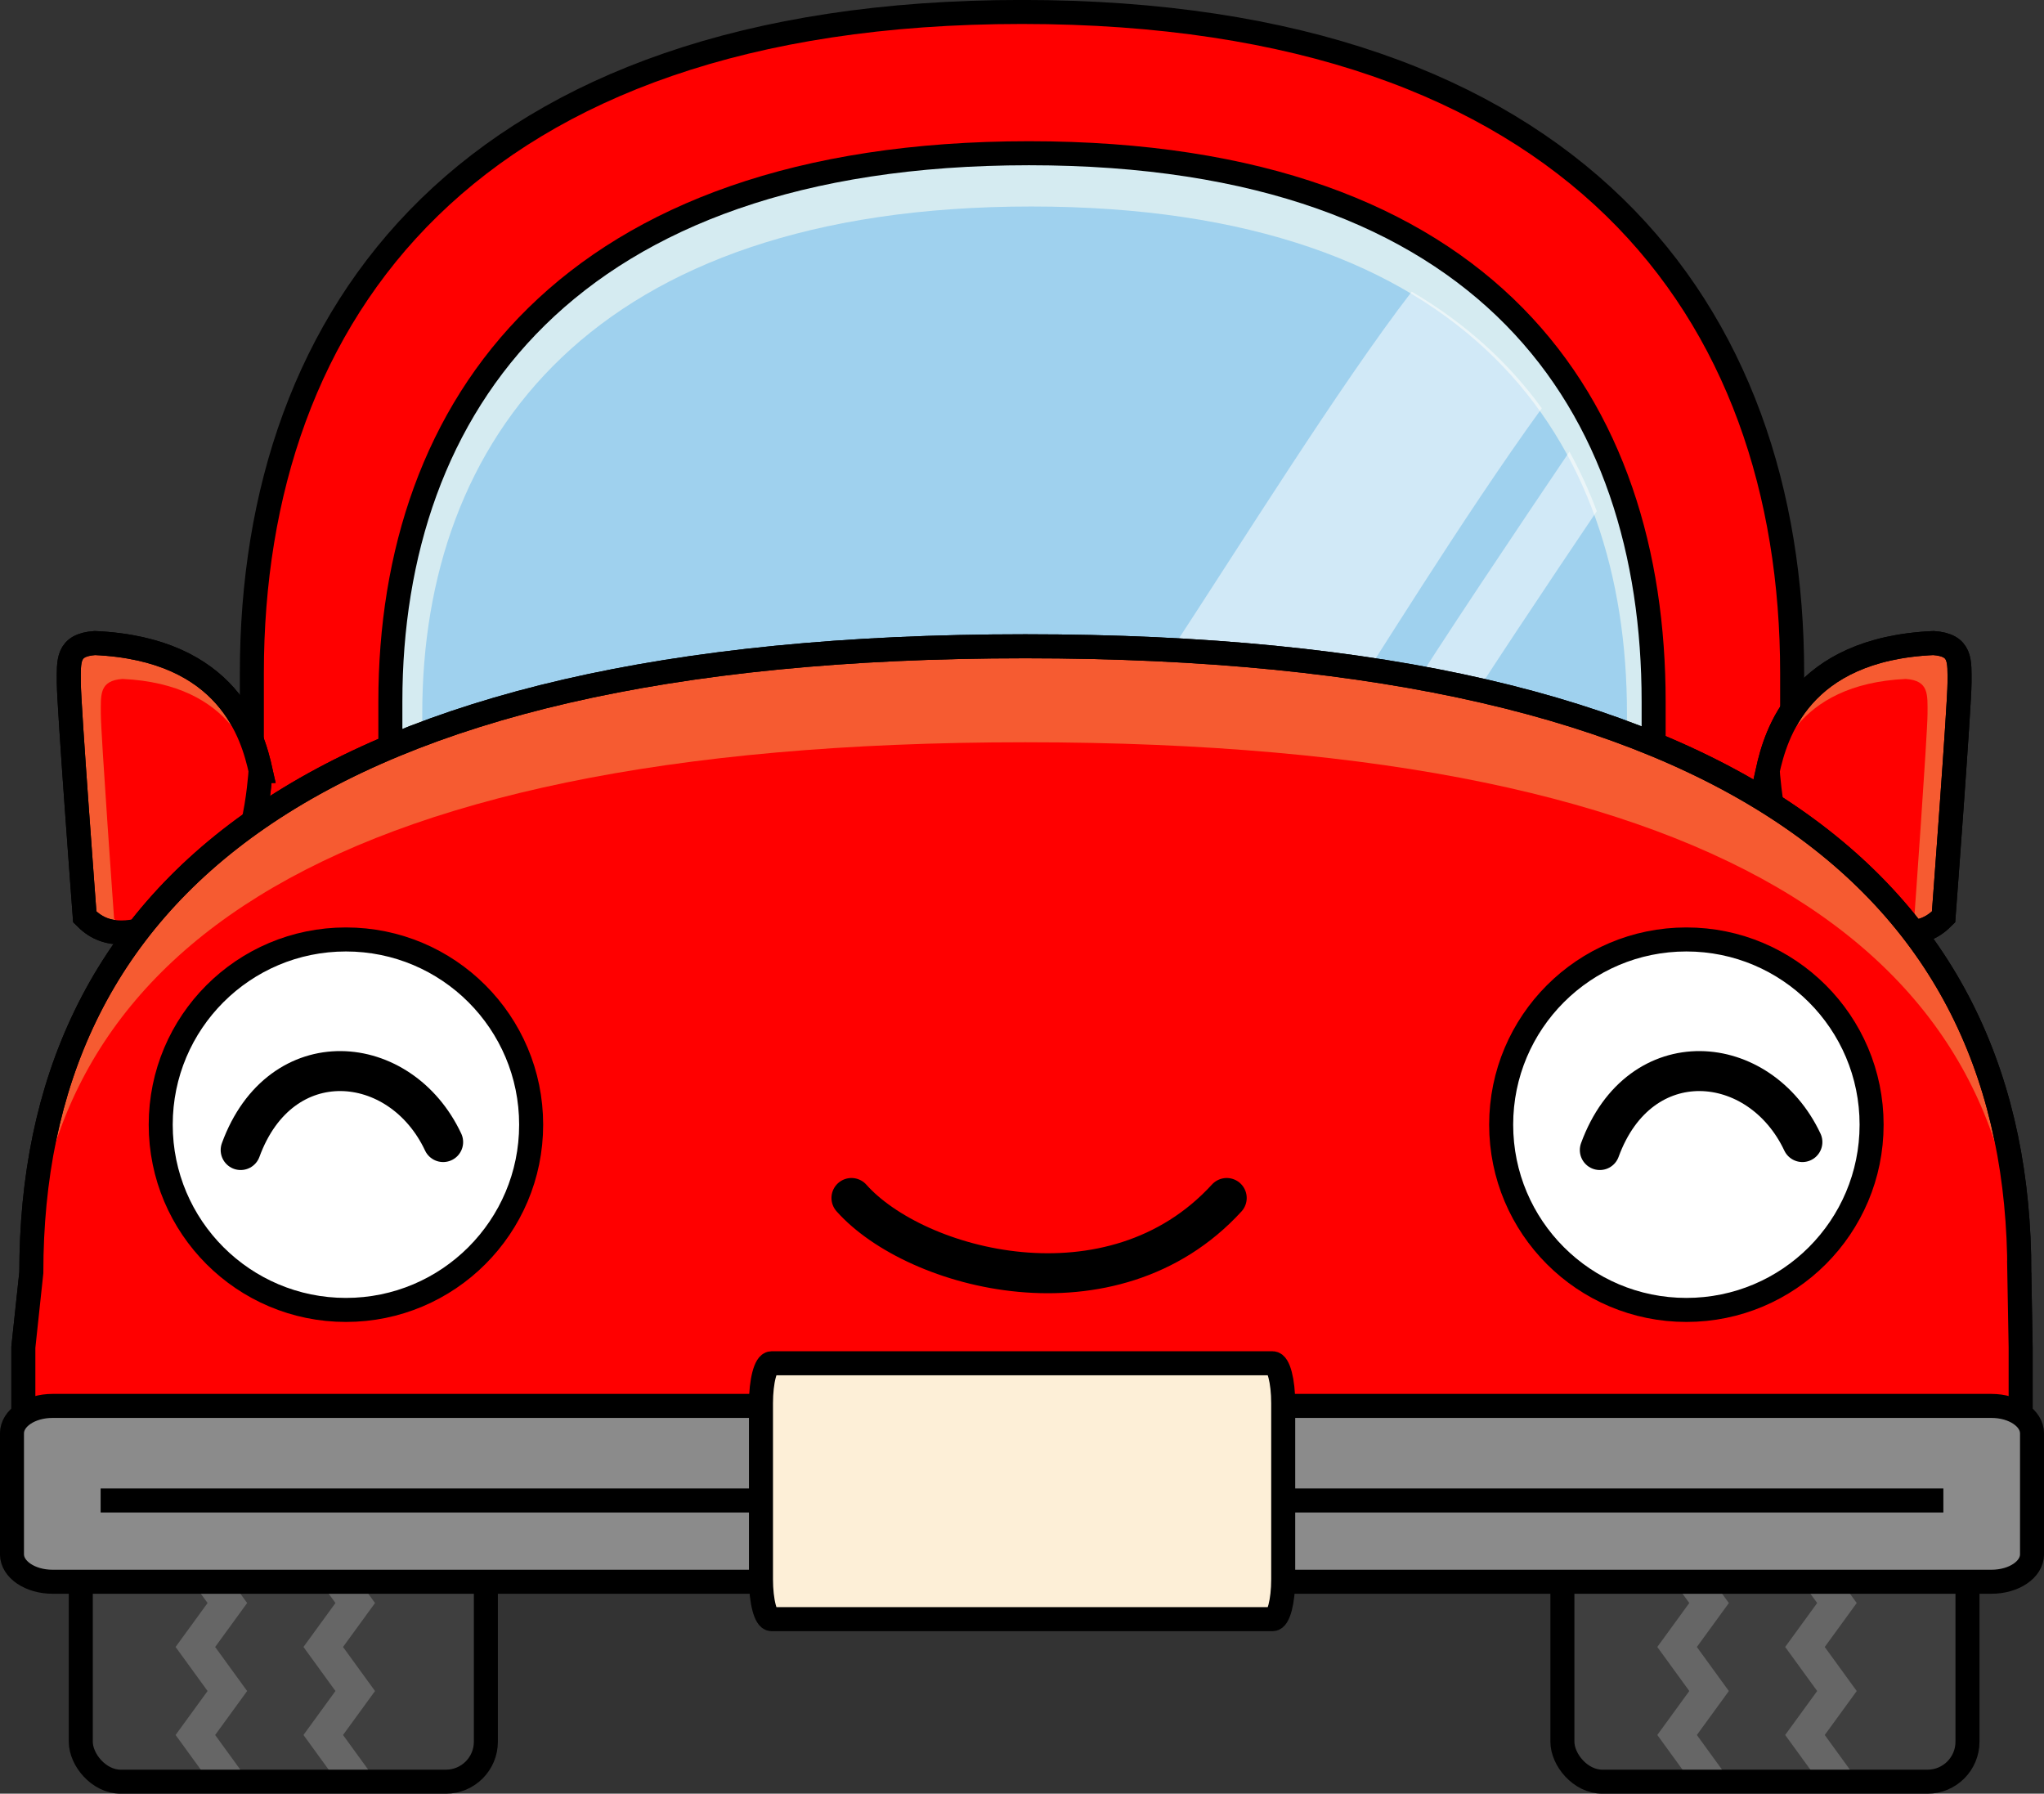
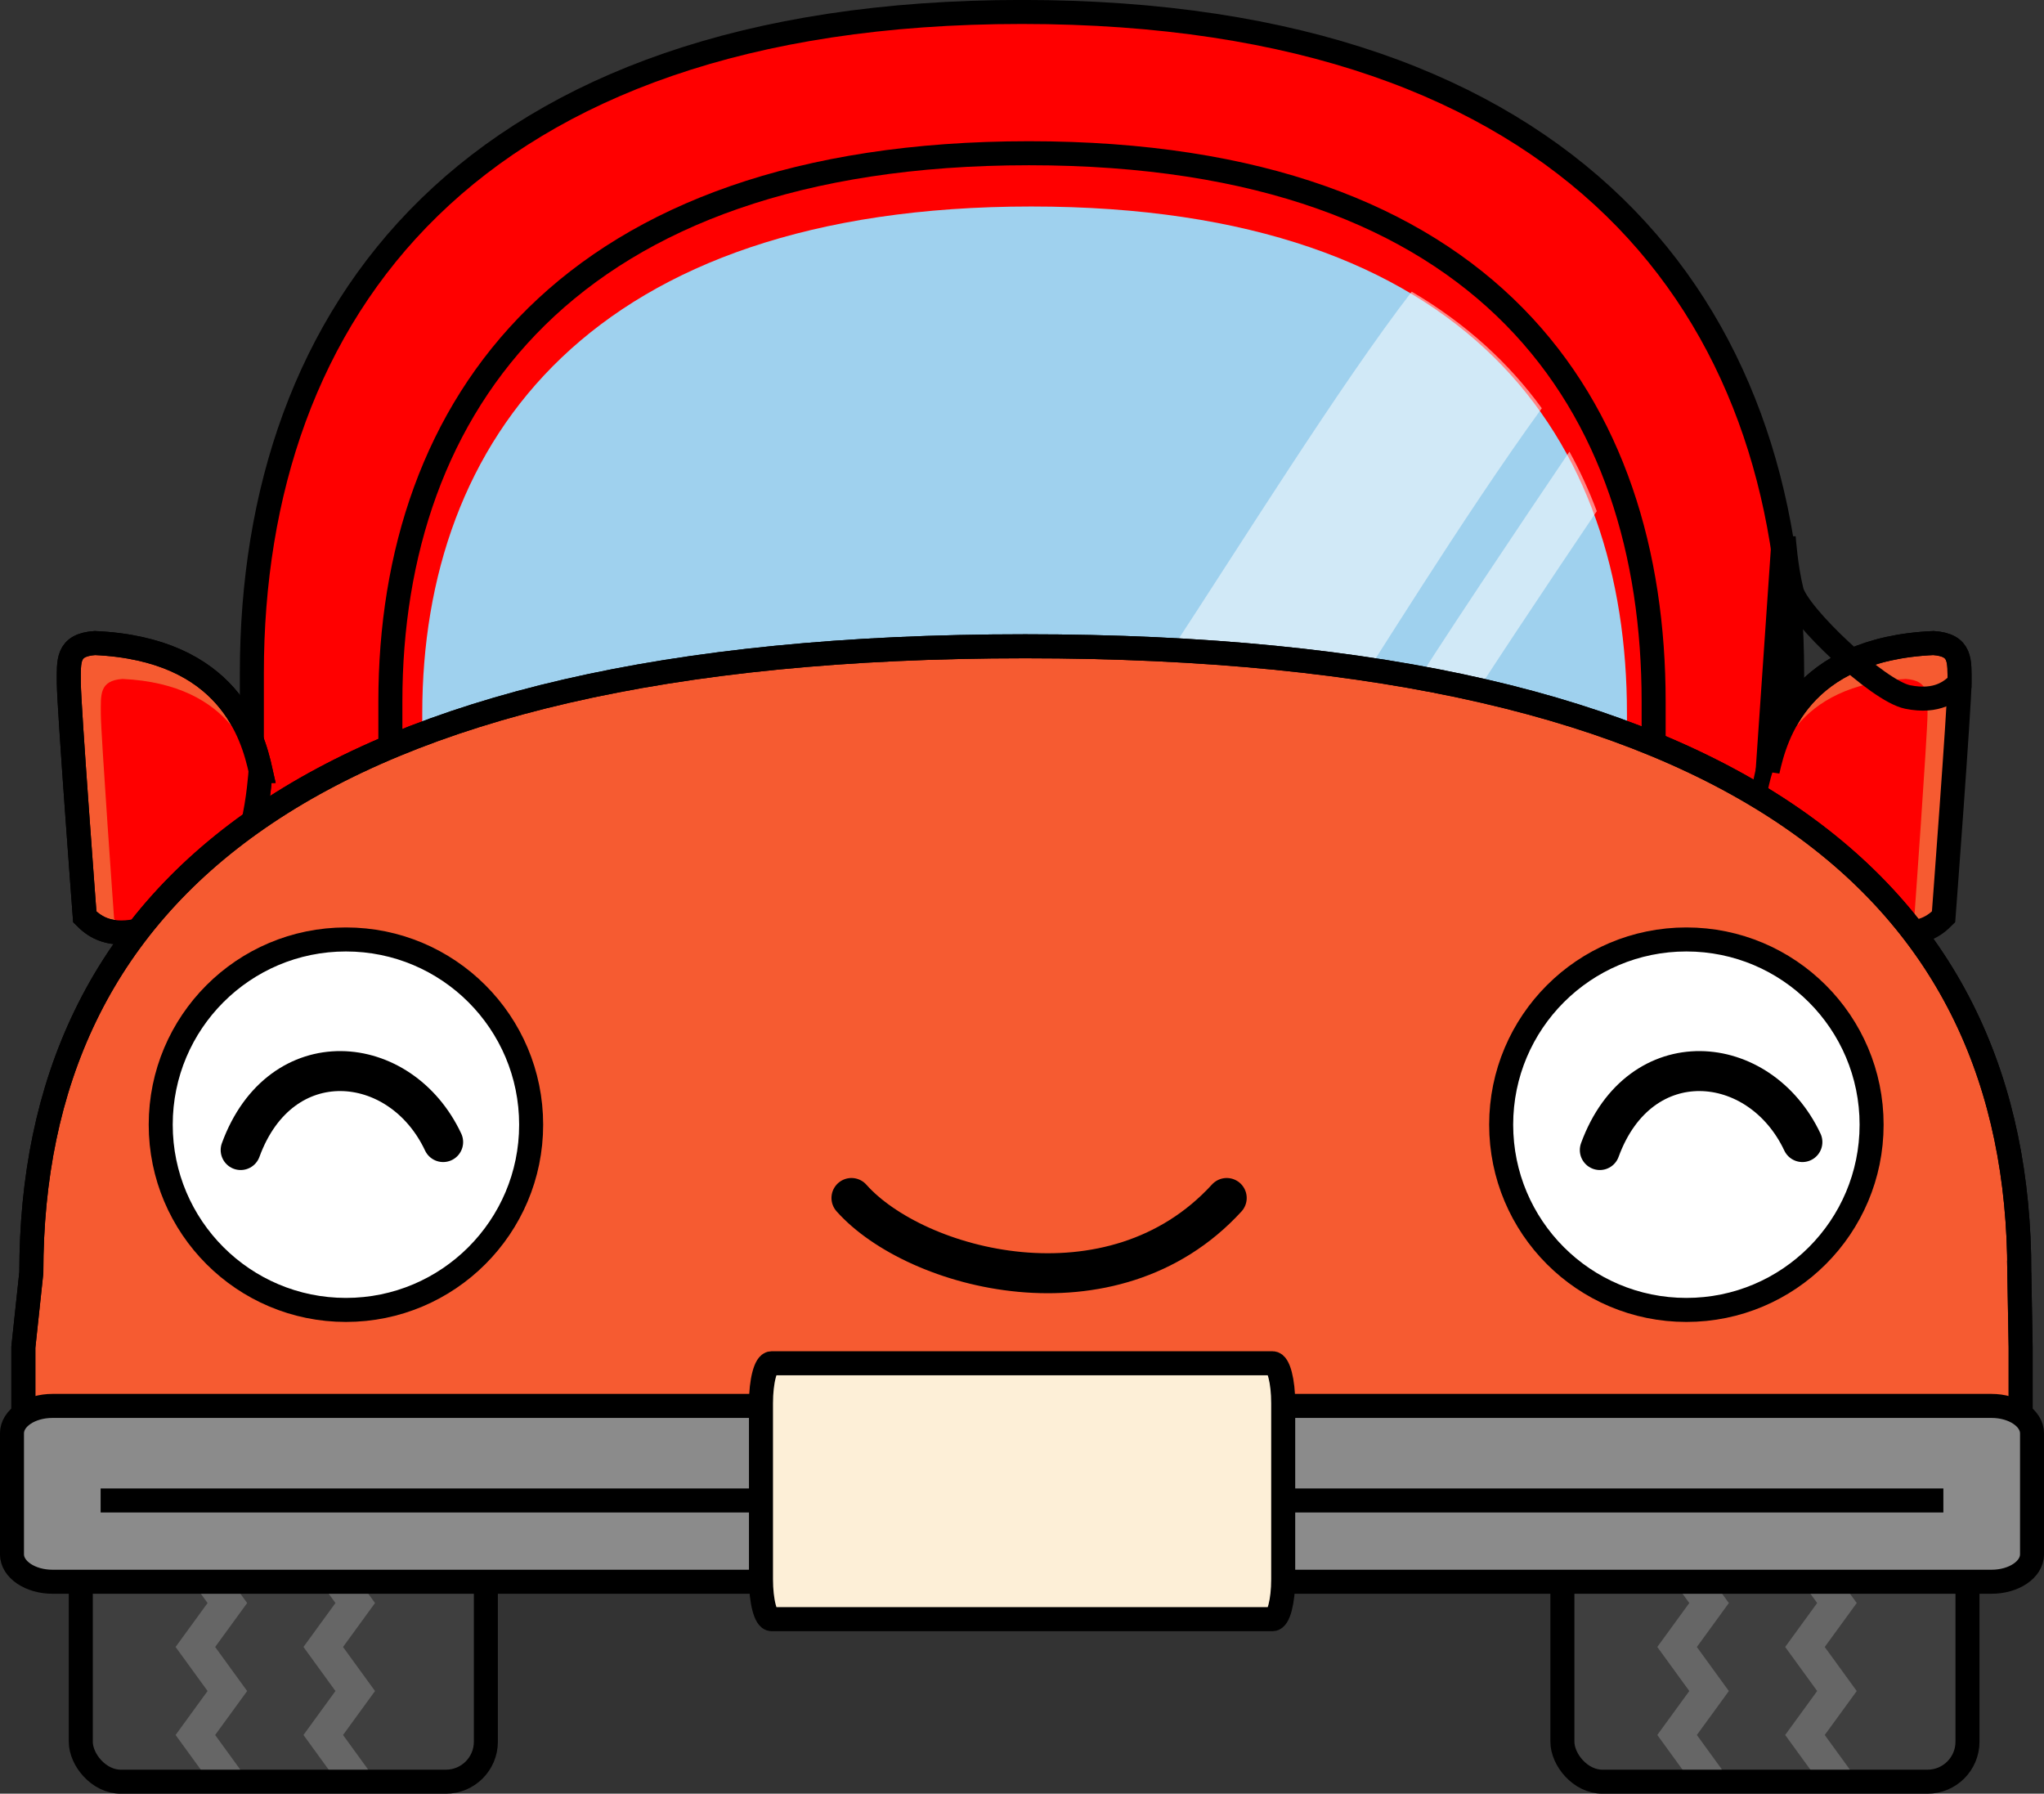
<svg xmlns="http://www.w3.org/2000/svg" id="_レイヤー_2" viewBox="0 0 215.31 188.92">
  <rect x="0" y="0" width="215.31" height="188.92" fill="#333333" stroke="none" />
  <defs>
    <style>.cls-1{fill:#3f3f3f;}.cls-2{stroke-width:4.21px;}.cls-2,.cls-3{stroke-linecap:round;stroke-linejoin:round;}.cls-2,.cls-3,.cls-4,.cls-5,.cls-6,.cls-7,.cls-8{stroke:#000;}.cls-2,.cls-7,.cls-9{fill:none;}.cls-3{fill:#8b8b8b;}.cls-3,.cls-4,.cls-5,.cls-6,.cls-7,.cls-8{stroke-width:2.53px;}.cls-10{opacity:.52;}.cls-10,.cls-5{fill:#fff;}.cls-4,.cls-11{fill:red;}.cls-12{fill:#9fd1ee;}.cls-6{fill:#f65b31;}.cls-8{fill:#fdefd7;}.cls-9{stroke:#666;stroke-width:3.37px;}.cls-13{fill:#d5ebf1;}</style>
  </defs>
  <g id="_デザイン">
    <path class="cls-4" d="M26.53,88.57v-17.68C26.53,32.9,49.38,1.26,107.65,1.26s81.13,31.63,81.13,69.62v19.93" />
-     <path class="cls-13" d="M174.19,90.25v-16.35c0-31.15-17.2-57.76-65.8-57.76s-67.27,26.61-67.27,57.76v14.5l133.07,1.84Z" />
    <path class="cls-12" d="M171.38,90.25v-15.11c0-28.79-16.4-53.39-62.75-53.39s-64.15,24.6-64.15,53.39v13.41l126.89,1.7Z" />
    <path class="cls-7" d="M174.19,90.25v-16.35c0-31.15-17.2-57.76-65.8-57.76s-67.27,26.61-67.27,57.76v14.5l133.07,1.84Z" />
    <path class="cls-10" d="M148.7,30.73c-7.48,9.7-18.24,26.96-25.24,37.62,0,0,10.95,7.58,18.53,5.47,2.32-3.31,11.92-19.1,20.42-30.82-3.47-4.77-7.99-8.93-13.7-12.28Z" />
    <path class="cls-10" d="M165.32,47.57c-4.65,6.88-14.51,21.55-17.44,26.43-.84,1.4-.38,3.21,1.01,4.04,1.4.84,3.21.38,4.04-1.01,2.46-4.09,10.25-15.74,15.27-23.19-.81-2.16-1.77-4.26-2.88-6.27Z" />
    <rect class="cls-1" x="8.51" y="151.73" width="42.67" height="35.93" rx="4.21" ry="4.21" />
    <polyline class="cls-9" points="23.95 150.32 20.58 154.95 23.95 159.58 20.58 164.21 23.95 168.84 20.58 173.47 23.95 178.11 20.58 182.74 23.95 187.38" />
    <polyline class="cls-9" points="37.42 150.32 34.05 154.95 37.42 159.58 34.05 164.21 37.42 168.84 34.05 173.47 37.42 178.11 34.05 182.74 37.42 187.38" />
    <rect class="cls-7" x="8.51" y="151.73" width="42.67" height="35.93" rx="4.21" ry="4.21" />
    <rect class="cls-1" x="164.58" y="151.73" width="42.67" height="35.93" rx="4.21" ry="4.21" />
    <polyline class="cls-9" points="180.03 150.32 176.66 154.95 180.03 159.58 176.66 164.21 180.03 168.84 176.66 173.47 180.03 178.11 176.66 182.74 180.03 187.38" />
    <polyline class="cls-9" points="193.5 150.32 190.13 154.95 193.5 159.58 190.13 164.21 193.5 168.84 190.13 173.47 193.5 178.11 190.13 182.74 193.5 187.38" />
    <rect class="cls-7" x="164.58" y="151.73" width="42.67" height="35.93" rx="4.21" ry="4.21" />
    <path class="cls-6" d="M27.46,81.2c-.84-3.79-3.37-12.84-17.47-13.47-2.95.21-2.74,1.89-2.74,4.21s1.68,24.63,1.68,24.63c.84.84,2.32,2.11,5.47,1.47s11.58-8.63,12.21-11.16.84-5.68.84-5.68Z" />
    <path class="cls-11" d="M27.46,83.31c-.7-3.32-2.81-11.25-14.56-11.8-2.46.18-2.28,1.66-2.28,3.69s1.4,21.57,1.4,21.57c.7.74,1.93,1.84,4.56,1.29,2.63-.55,9.65-7.56,10.18-9.77.53-2.21.7-4.98.7-4.98Z" />
    <path class="cls-7" d="M27.46,81.2c-.84-3.79-3.37-12.84-17.47-13.47-2.95.21-2.74,1.89-2.74,4.21s1.68,24.63,1.68,24.63c.84.84,2.32,2.11,5.47,1.47s11.58-8.63,12.21-11.16.84-5.68.84-5.68Z" />
    <path class="cls-6" d="M186.2,81.2c.84-3.79,3.37-12.84,17.47-13.47,2.95.21,2.74,1.89,2.74,4.21s-1.68,24.63-1.68,24.63c-.84.84-2.32,2.11-5.47,1.47s-11.58-8.63-12.21-11.16c-.63-2.53-.84-5.68-.84-5.68Z" />
    <path class="cls-11" d="M186.2,83.31c.7-3.32,2.81-11.25,14.56-11.8,2.46.18,2.28,1.66,2.28,3.69s-1.4,21.57-1.4,21.57c-.7.74-1.93,1.84-4.56,1.29-2.63-.55-9.65-7.56-10.18-9.77-.53-2.21-.7-4.98-.7-4.98Z" />
-     <path class="cls-7" d="M186.2,81.2c.84-3.79,3.37-12.84,17.47-13.47,2.95.21,2.74,1.89,2.74,4.21s-1.68,24.63-1.68,24.63c-.84.84-2.32,2.11-5.47,1.47s-11.58-8.63-12.21-11.16c-.63-2.53-.84-5.68-.84-5.68Z" />
+     <path class="cls-7" d="M186.2,81.2c.84-3.79,3.37-12.84,17.47-13.47,2.95.21,2.74,1.89,2.74,4.21c-.84.84-2.32,2.11-5.47,1.47s-11.58-8.63-12.21-11.16c-.63-2.53-.84-5.68-.84-5.68Z" />
    <path class="cls-6" d="M212.71,134.04c0-39.69-28.91-65.97-104.71-65.97S3.3,94.35,3.3,134.04l-.84,7.86v7.58c0,13.02,7.67,16,17.12,16h176.15c9.46,0,17.12-2.98,17.12-16v-7.58l-.14-7.86Z" />
-     <path class="cls-11" d="M212.71,137.31c0-35.57-28.91-59.13-104.71-59.13S3.3,101.73,3.3,137.31l-.84,7.04v6.79c0,11.67,7.67,14.34,17.12,14.34h176.15c9.46,0,17.12-2.67,17.12-14.34v-6.79l-.14-7.04Z" />
    <path class="cls-5" d="M55.95,118.46c0,10.77-8.74,19.51-19.51,19.51s-19.51-8.73-19.51-19.51,8.73-19.51,19.51-19.51,19.51,8.73,19.51,19.51Z" />
    <path class="cls-5" d="M197.15,118.46c0,10.77-8.73,19.51-19.51,19.51s-19.51-8.73-19.51-19.51,8.74-19.51,19.51-19.51,19.51,8.73,19.51,19.51Z" />
    <path class="cls-2" d="M89.69,126.18c6.74,7.58,27.46,13.19,39.53,0" />
    <path class="cls-2" d="M25.35,121.13c4.21-11.51,16.84-10.39,21.33-.84" />
    <path class="cls-2" d="M168.52,121.13c4.21-11.51,16.84-10.39,21.34-.84" />
    <path class="cls-7" d="M212.71,134.04c0-39.69-28.91-65.97-104.71-65.97S3.3,94.35,3.3,134.04l-.84,7.86v7.58c0,13.02,7.67,16,17.12,16h176.15c9.46,0,17.12-2.98,17.12-16v-7.58l-.14-7.86Z" />
    <path class="cls-3" d="M214.05,163.71c0,1.6-1.91,2.89-4.27,2.89H5.53c-2.36,0-4.27-1.3-4.27-2.89v-12.74c0-1.6,1.91-2.89,4.27-2.89h204.25c2.36,0,4.27,1.3,4.27,2.89v12.74Z" />
    <line class="cls-5" x1="10.6" y1="158.04" x2="204.71" y2="158.04" />
    <path class="cls-8" d="M135.17,166.33c0,2.33-.49,4.21-1.1,4.21h-52.81c-.61,0-1.1-1.88-1.1-4.21v-18.53c0-2.33.49-4.21,1.1-4.21h52.81c.61,0,1.1,1.88,1.1,4.21v18.53Z" />
  </g>
</svg>